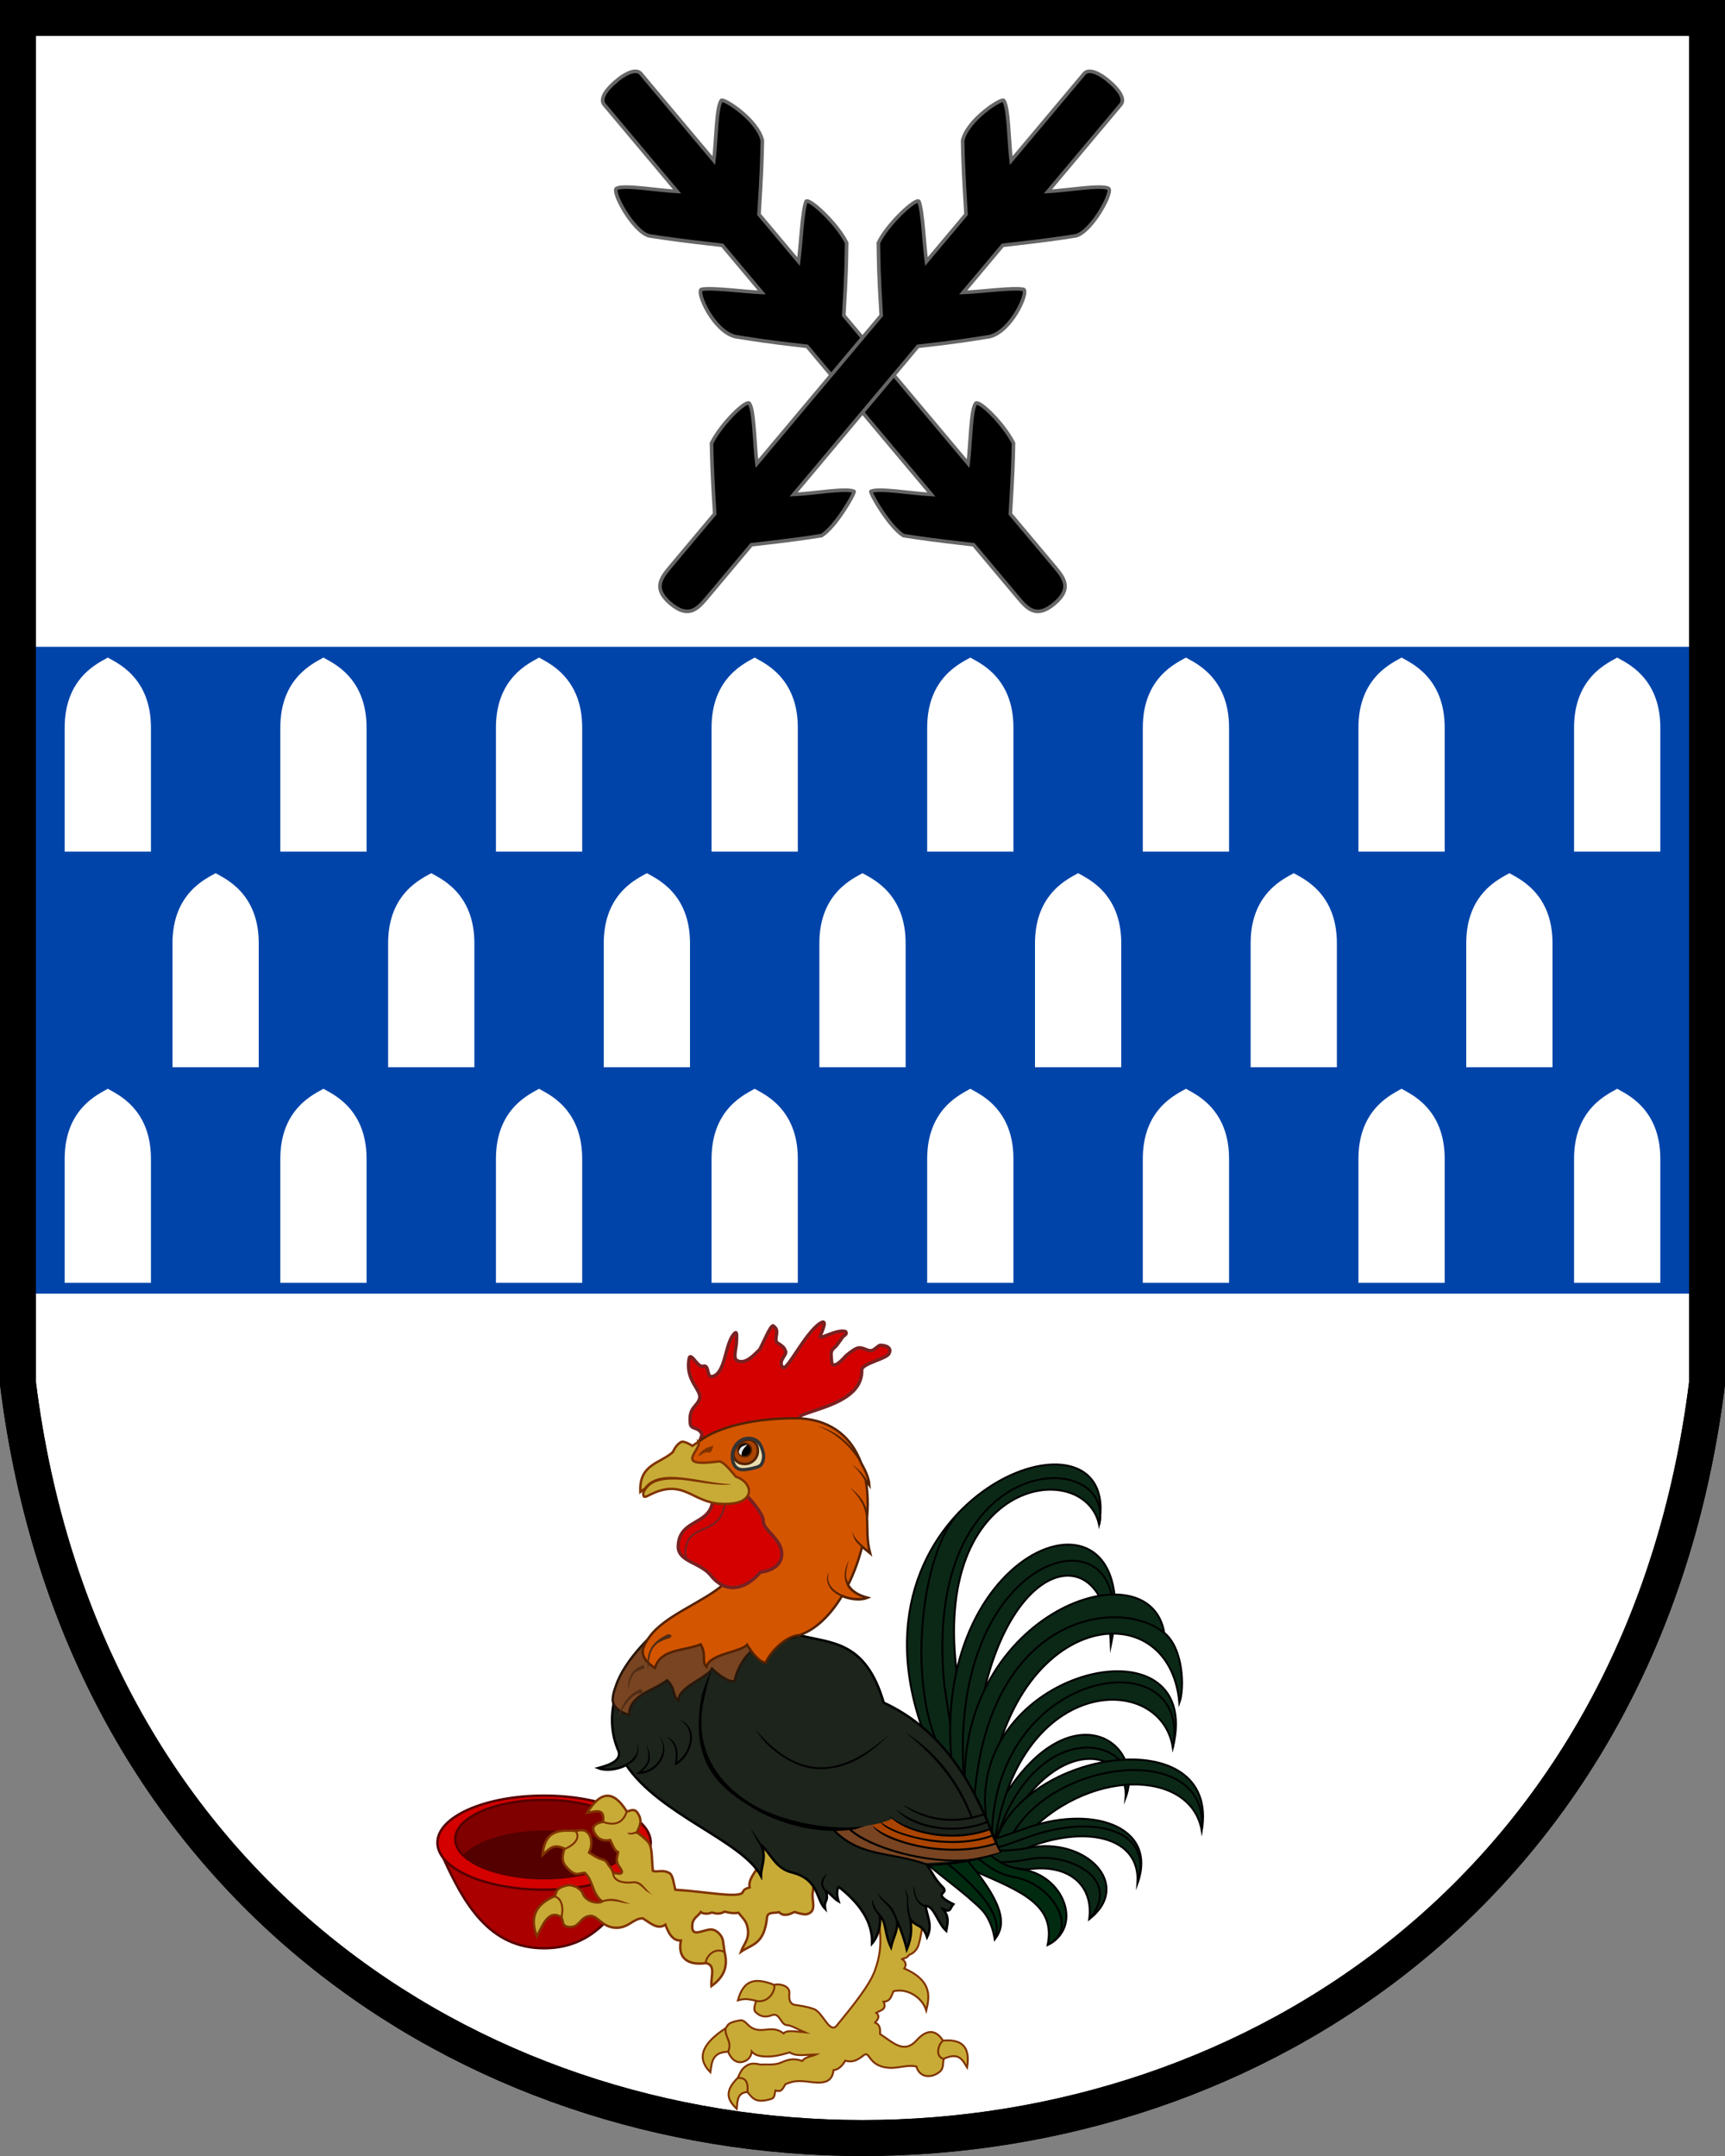
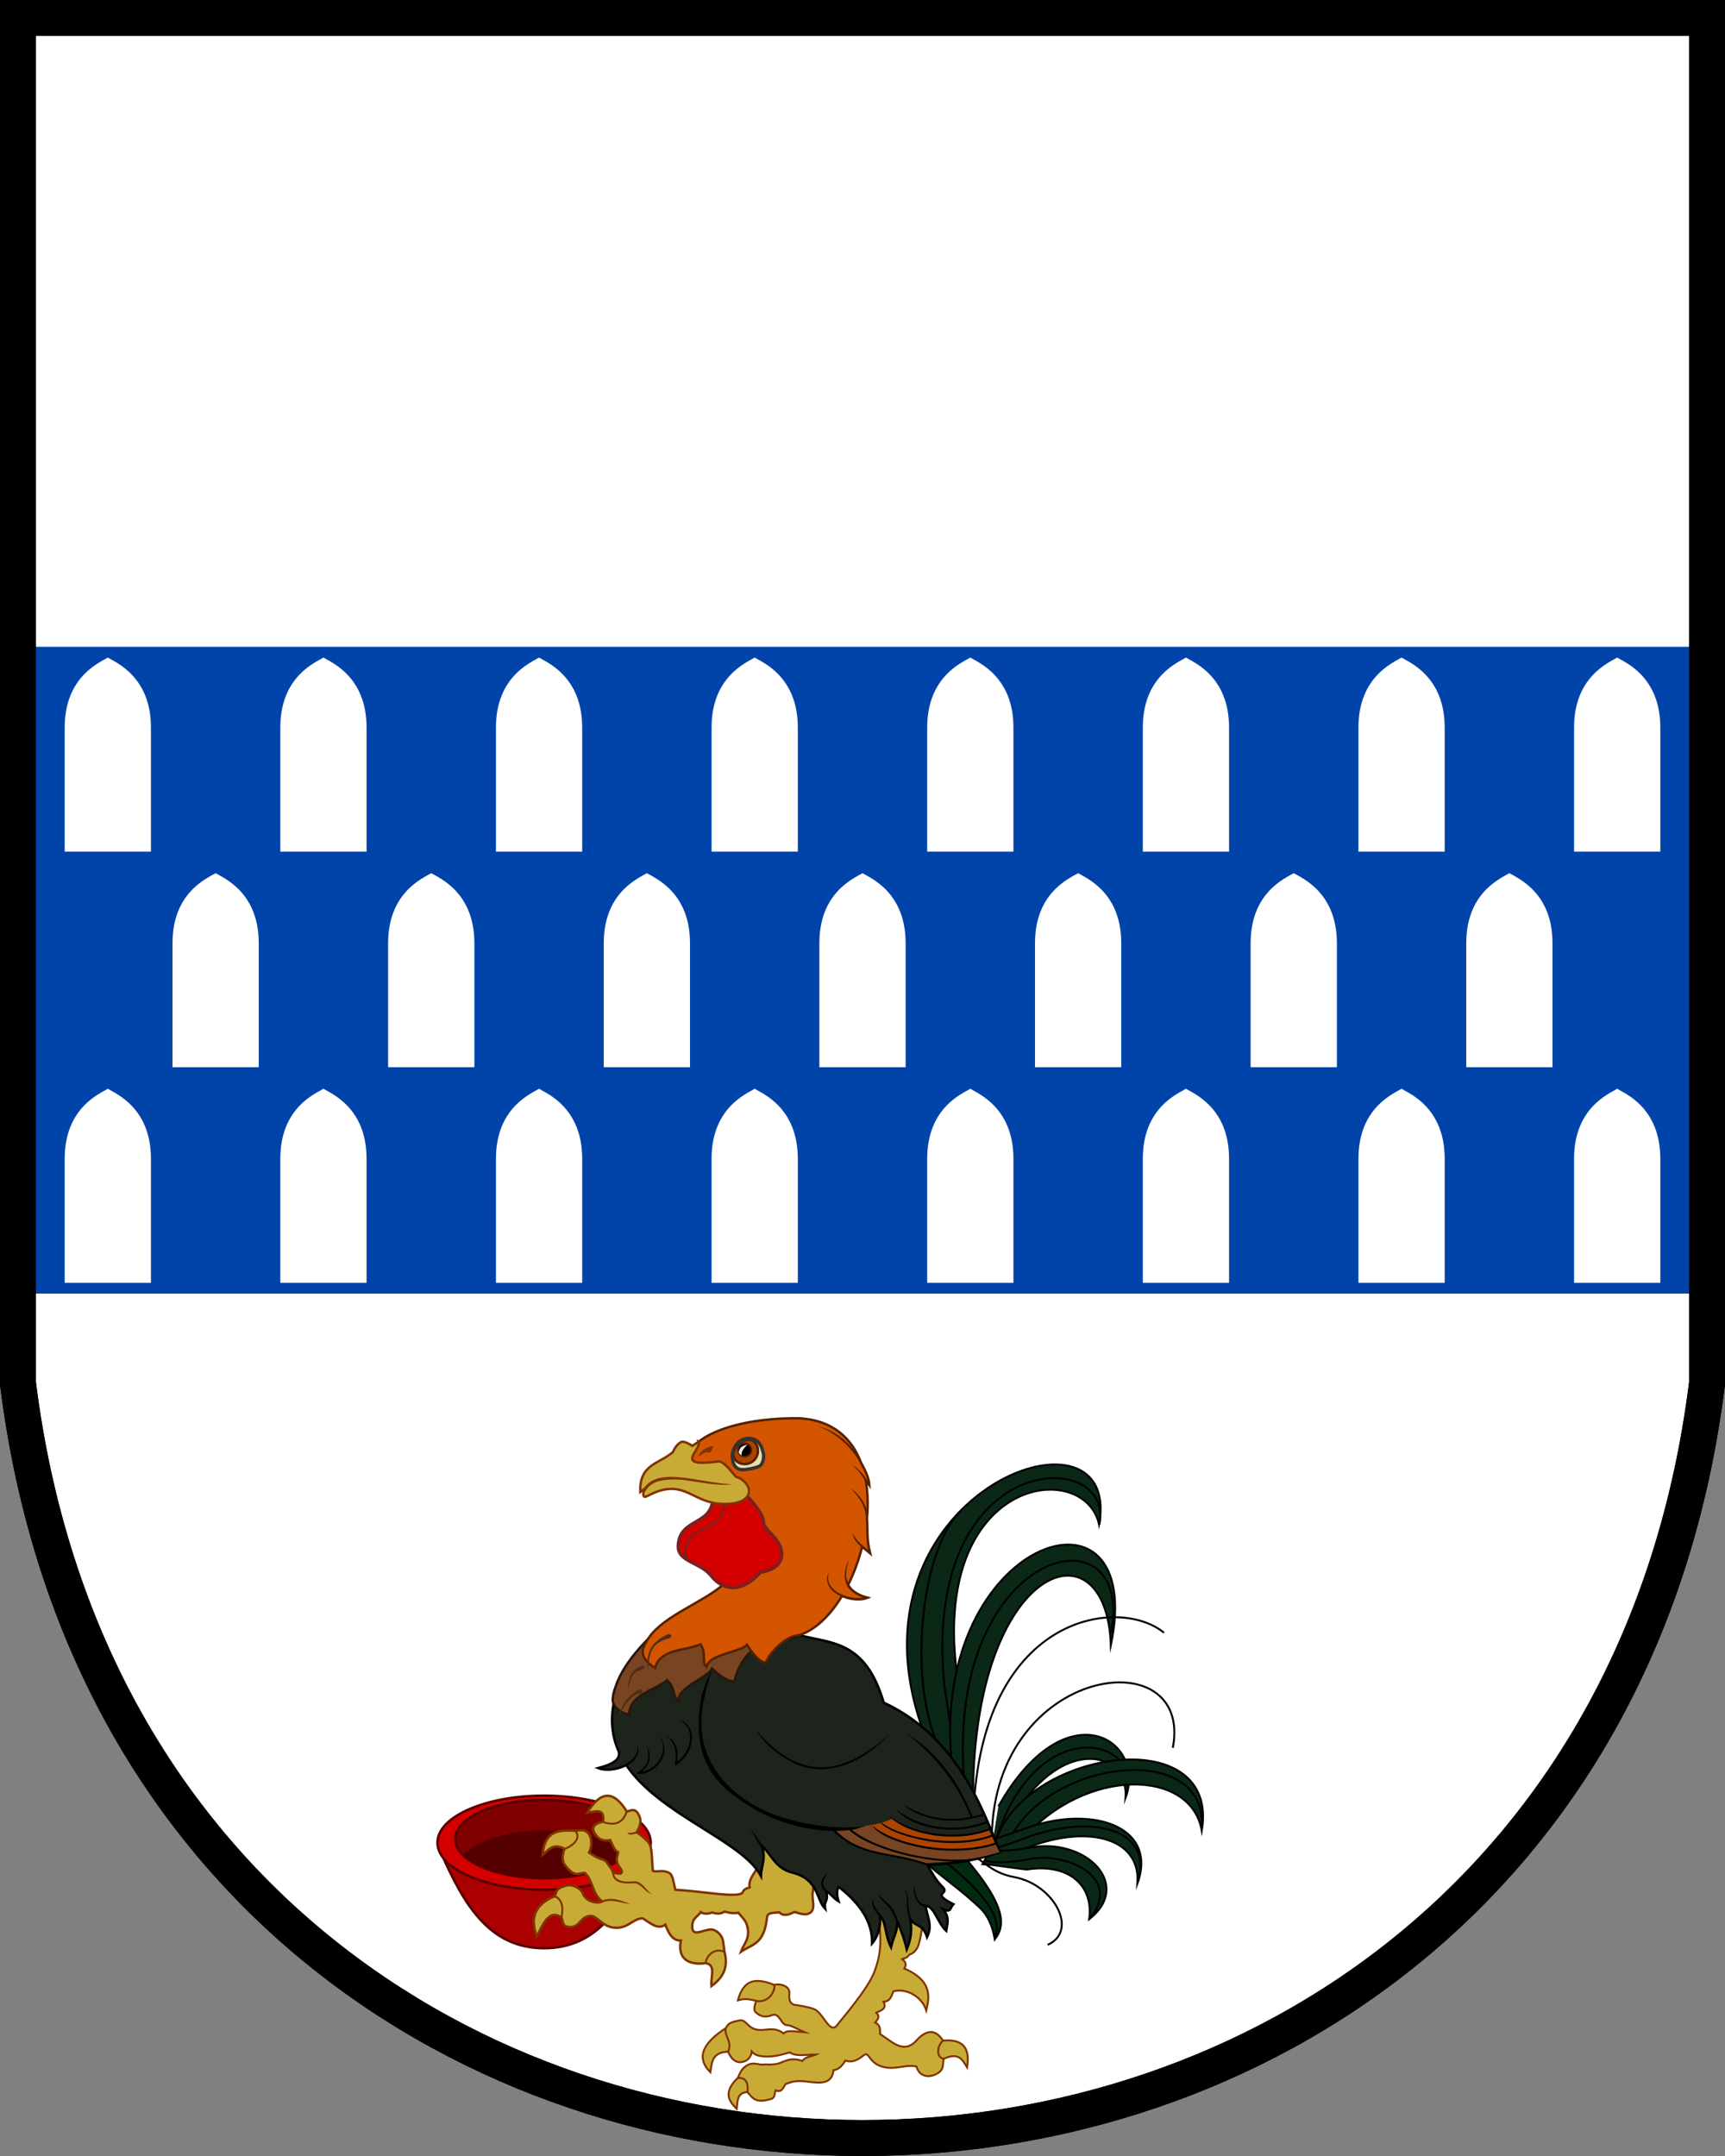
<svg xmlns="http://www.w3.org/2000/svg" xmlns:xlink="http://www.w3.org/1999/xlink" width="240" height="300" version="1.1" viewBox="0 0 480 600">
  <rect x="0" y="0" width="480" height="600" fill="#808080" stroke="none" />
  <path d="m475 5v380c-35 280-435 280-470 0v-380z" fill="#fff" stroke="#000" stroke-width="10" />
  <path d="m5 180v180h470v-180z" fill="#04a" stroke-width=".684" />
  <g>
    <path d="m151.4 513.9-28.6 1.906c6.367 14.37 13.45 26.38 28.6 26.38s22.23-12 28.6-26.38z" fill="#a00" stroke="#500" stroke-width=".666" />
    <ellipse cx="151.4" cy="512.8" rx="29.68" ry="13.09" fill="#d40000" stroke="#500" stroke-linecap="square" stroke-width=".666" />
    <ellipse cx="151.4" cy="511.8" rx="24.73" ry="10.91" fill="#800000" stroke="#500" stroke-linecap="square" stroke-width=".666" />
    <path d="m151.8 509.4a24.73 10.91 0 0 0 -22.87 6.773 24.73 10.91 0 0 0 22.55 6.465 24.73 10.91 0 0 0 22.87 -6.773 24.73 10.91 0 0 0 -22.55 -6.465z" fill="#500" />
  </g>
  <g>
    <g>
      <path d="m211.3 518.8c-0.9 2.153-3.205 4.043-2.692 6.461-0.729 0.289-1.542 0.268-2.019 1.481-1.537 1.498-10.28-0.33-18.68-0.841-0.428-1.778-0.695-4.096-1.582-4.61-1.882-1.091-3.168-0.214-4.644-0.606-0.438-4.037-0.045-6.865-1.536-8.314-0.917-0.889-2.004-1.923-2.978-2.418 1.249-2.363 1.408-3.58 0.341-5.289-0.989-1.584-2.061-0.73-3.096-0.538-3.833-6.171-7.371-5.611-11.04 0.37 2.532-0.426 4.913-1.357 4.442 2.456-2.929 0.693-3.319 1.827-2.096 3.616 1.188 1.736 2.739 1.752 4.081 1.5 0.653 1.236 1.045 2.865 2.187 3.365-0.138 1.222-0.814 2.159 0.135 3.769 0.328 0.556 0.783 0.856 0.942 1.75-0.192 0.91-1.553 0.262-2.423 0.269-0.351-0.99-0.772-1.564-1.211-2.019-0.441-0.613-0.599-1.391-1.885-1.75-1.33-0.371-2.466-1.146-3.634-1.885 0.967-2.034 0.779-4.215-0.239-5.406-0.94-1.098-2.143-0.895-3.261-0.653-3.661-0.109-8.814-0.93-9.423 6.698 2.321-2.226 3.346-3.016 6.09-1.717-1.126 3.245-0.212 4.358 1.11 5.686 2.167 2.179 2.886 1.056 4.543 1.01 2.485 2.436 1.899 5.659 4.813 7.974-1.122 0.763-4.544 0.077-5.338-2.155-0.494-1.388-2.798-2.773-4.724-2.253-2.991 0.808-2.541 1.789-3.129 2.928-5.864 2.503-6.822 6.429-4.981 11.17 1.51-2.663 3.19-7.802 6.865-5.25 0.576 1.016-0.013 2.565 2.226 2.667 3.022 0.138 2.827-2.792 5.713-3.071 2.161-0.209 3.396 3.372 7.49 3.293 3.372-0.065 4.577-2.631 7.183-2.62 1.948 1.136 4.103 3.34 6.294 1.75 0.95 2.566 2.105 4.527 4.308 4.409-1.103 5.982 3.32 6.822 6.967 6.294 2.861 0.583 1.326 3.664 1.548 6.397 4.137-2.977 4.491-6.224 3.634-9.557l-0.404-2.961c-0.225-1.649-1.946-3.387-3.58-3.231-2.335 0.224-4.833 1.98-4.981-0.538-0.158-2.699 1.514-2.958 2.369-4.308 0.648 0.596 2.268 0.513 3.073 0.11 1.112 0.295 2.225 0.577 3.523-0.245 1.27 0.329 2.435 0.57 3.88 0.316 0.846 1.116 1.97 2.066 2.365 3.426 1.084 3.734-0.87 5.115-1.668 7.43 3.156-2.182 6.467-1.948 7.269-9.627 0.157-1.51 2.149-1.08 3.332-1.379 1.346 1.348 3.029 0.546 4.308-0.067 2.981 0.94 3.41 0.691 4.14 0.337 1.973-0.96 0.549-3.979 0.942-5.821l0.875-7.942-17.63-6.865z" fill="#c8ab37" stroke="#803300" stroke-width=".666" />
      <path d="m244.5 530.4c-0.332 5.987 1.857 9.988-1.077 18.04-1.455 3.99-5.88 9.525-10.77 15.48-1.974 1.808-3.741-3.976-6.208-4.83-2.033-0.704-3.775-0.922-5.551-1.193-1.143-0.495-1.401-1.383-1.237-3.236 0.164-1.853-2.402-2.749-4.236-2.285-5.234-2.083-8.529-1.502-10.09 4.299 2.32-0.664 3.43-0.181 5.044 0.126-0.213 1.128-0.925 2.45-0.048 3.236 1.073 0.961 2.337 1.635 4.664 0.714 2-0.578 2.298 2.735 3.903 2.808 1.323 0.06 3.359 1.321 5.093 2.047-2.213-0.158-4.911-0.849-5.95 0.285-2.308-1.783-4.236-0.991-6.267-0.961-3.821 0.055-3.916-3.045-5.961-2.664-3.267 0.61-3.146 1.122-3.859 2.149-6.014 3.933-8.567 7.985-4.283 12.28 0.388-2.526 0.366-5.616 4.949-5.713 0 0 1.225 3.588 4.123 2.811 2.358-0.632 2.445-2.859 2.445-2.859 0.575 0.664 1.403 1.273 3.665 1.38 2.66 0.126 4.76-0.549 6.903-1.142 1.958 1.292 4.849 0.533 7.377 0.571-1.304 0.597-2.932 0.545-3.903 1.809-2.21-0.77-3.662-0.534-5.831 0.428-1.917 0.851-4.241 0.437-5.751 0.593-2.545-0.661-3.465-0.037-4.281 0.561-1.032 0.757-1.487 1.791-2.031 3.082-4.437 4.305-2.25 6.725-0.333 8.664 0.231-2.245 0.137-4.548 2.998-4.664 1.559 1.939 2.441 3.102 6.472 1.951 1.311-0.374 0.992-1.538 1.333-2.427 1.787 0.722 2.113-0.802 2.808-1.761 1.446-0.479 2.501-1.131 6.09-0.666 3.409 0.434 6.801 0.839 7.237-3.189 1.547-0.215 2.483-1.341 3.284-2.665 2.078 0.639 3.459-0.194 5.172-1.53 1.67-1.302 1.186 3.061 6.833 3.523 2.738 0.224 5.194-0.934 7.77-0.36 0.805 2.896 3.706 3.396 6.127 1.75 1.689-1.149 1.098-2.593 1.51-3.906 4.351-1.983 5.282 0.553 6.472 2.427 0.729-4.62-0.379-8.05-6.709-7.474-1.867-2.917-4.329-3.423-7.377-0.048-3.603 3.99-6.854 0.248-10.13-1.775 3e-3 -1.217 0.175-2.491-1.38-3.189 0.526-0.702 1.612-1.633 0.304-2.722 0.923-0.641 3.12-0.804 2.061-3.076 1.684-0.122 2.029-1.104 2.732-2.922 3.7-0.95 7.985 1.575 9.137 5.331 0.763-3.312 2.053-8.136-6.111-11.66 0.724-1.119 0.328-1.943-0.606-2.625 0.695-0.426 0.887 0.11 2.086-1.279 0 0 1.157-0.154 2.154-1.885 0.997-1.731 1.75-8.949 1.75-8.949z" fill="#c8ab37" stroke="#803300" stroke-miterlimit="16" stroke-width=".538" />
      <path d="m196.4 546.4c-0.178-1.54 2.232-4.708 5.182-3.163m-47.25-15.48c1.723 0.495 2.647 2.596 1.885 5.923m0.841-19.11c2.956-1.12 4.576-3.346 3.063-4.981m7.673-2.558c3.58 1.249 5.616 0.049 6.596-2.827" fill="none" stroke="#803300" stroke-width=".538" />
      <path d="m177.1 509.7c-0.846 0.107-1.386 0.59-2.61 0.279 0.387 0.454 0.533 0.569 1.053 0.584 0.736-0.046 1.177-0.272 1.624-0.329zm-6.757 11.53c4e-4 0.717 0.258 1.301 0.668 1.733 0.409 0.432 0.958 0.718 1.55 0.907 1.183 0.377 2.547 0.374 3.459 0.247 1.235-0.171 1.85 0.403 2.66 1.091 0.788 0.668 0.678 0.942 2.923 2.128-1.065-0.695-1.754-1.686-2.533-2.501-0.78-0.815-1.71-1.448-3.124-1.252-0.837 0.116-2.158 0.112-3.222-0.227-0.532-0.17-0.998-0.421-1.322-0.763-0.324-0.343-0.52-0.77-0.521-1.363zm-0.49 7.21c-0.741 0.018-1.543 0.157-2.428 0.477l0.183 0.507c1.67-0.604 2.938-0.404 4.176-0.217 1.084 0.164 1.314 0.446 3.763 0.639-1.218-0.293-2.349-0.838-3.631-1.161-0.641-0.162-1.321-0.264-2.062-0.245z" fill="#803300" stroke-width=".538" />
      <path d="m262.6 573c-2.473-0.667-1.544-4.035-0.238-5.045m-57.07 10.33c2.473-0.217 2.97 1.649 2.665 3.998m2.379-25.41c4.063 0.667 5.578-3.577 5.045-4.426m-13.47 12.04c-0.327 2.479 1.981 3.601 0.666 6.569" fill="none" stroke="#803300" stroke-width=".538" />
    </g>
    <g stroke="#000">
      <path d="m277.8 502.7c18.66-32.93 41.3-18.69 35.39-2.397 0.941-13.36-18.51-17.88-32.32 7.237-0.104 0.189-4.824 6.472-4.927 6.666" fill="#0b2817" stroke-miterlimit="16" stroke-width=".538" />
      <path d="m276.9 512.3c0.108-0.245 2.692-6.817 2.803-7.059 13.2-28.75 39.24-19.94 33.45-4.9" fill="none" stroke-miterlimit="16" stroke-width=".538" />
      <path d="m276.8 513.2c7.511-26.23 62.84-34.68 57.61-3.714-2.96-17.35-32.4-17.76-49.83 2.348z" fill="#0b2817" stroke-miterlimit="16" stroke-width=".538" />
      <path d="m280.8 512.2c10.9-22.99 56.16-28.05 53.56-2.772" fill="none" stroke-miterlimit="16" stroke-width=".538" />
      <path d="m275.9 512.1c0.106-0.042 8.389-2.877 8.497-2.919 18.69-7.296 37.99-1.244 32.11 14.96 0.94-13.35-15.09-16.41-31.44-9.6-0.141 0.059-8.981 1.43-9.127 1.49" fill="#0b2817" stroke-miterlimit="16" stroke-width=".538" />
      <path d="m275.6 514.8c-0.155 0.111 4.494 0.647 10.63-0.57 15.81-3.134 29.15 10.27 16.85 19.87 1.304-9.38-5.702-15.68-17.39-13.82-0.202 0.032-12.03-1.627-12.24-1.59z" fill="#0b2817" stroke-miterlimit="16" stroke-width=".538" />
      <path d="m276.6 514.3c2.11-0.25 8.529-2.718 8.82-2.827 18.34-6.876 36.04-2.557 31.05 12.66" fill="none" stroke-miterlimit="16" stroke-width=".538" />
      <path d="m273.9 517.7c0.741 0.34 4.394 1.228 12.7-0.356 10.22-1.95 26.15 5.24 16.51 16.8" fill="none" stroke-miterlimit="16" stroke-width=".538" />
-       <path d="m274.6 515.7c2.333 1.39 4.257 3.764 9.827 4.561 11.7 1.676 17.04 16.05 7.091 21.02 2.254-11.03-7.059-14.8-19.62-20.26-0.475-0.206-3.144-3.27-3.627-3.482z" fill="#002b11" stroke-miterlimit="16" stroke-width=".538" />
      <path d="m271.6 516.9c2.333 1.39 5.004 4.46 10.54 5.465 11.29 2.049 18.04 15.05 9.38 18.86" fill="none" stroke-miterlimit="16" stroke-width=".538" />
      <path d="m276.8 539.7c1.62-2.06 2.51-4.642 0.906-8.938-0.944-2.527-2.752-5.648-5.783-9.6l-3.14-3.934-11.11 1.221c3.87 3.389 7.91 6.311 11.26 9.148 2.45 2.187 4.263 3.549 5.417 5.342 1.5 2.331 2.105 4.71 2.449 6.763z" fill="#002b11" stroke-width=".539" />
      <path d="m263.4 518.4c10.47 8.507 15.71 15.37 13.43 20.83" fill="none" stroke-miterlimit="16" stroke-width=".538" />
      <path d="m257.1 482.3c-24.69-66.55 55.67-95.84 48.73-58.04-4.157-18.97-48.78-13.26-38.95 45.67l-0.269 24.57z" fill="#0b2817" stroke-miterlimit="16" stroke-width=".538" />
      <path d="m305.9 424.3c4.604-21.75-49.62-21.76-43.13 44.72l3.919 25.52" fill="none" stroke-miterlimit="16" stroke-width=".538" />
      <path d="m264.8 490.2c-5.928-62.35 54.65-81.9 44.31-32.32-1.242-35.35-37.98-22.84-38.35 41.58z" fill="#0b2817" stroke-miterlimit="16" stroke-width=".538" />
      <path d="m309.2 454.3c6.747-36.51-47.6-23.56-40.68 43.88" fill="none" stroke-miterlimit="16" stroke-width=".538" />
      <path d="m267.1 420.7c-11.12 11.05-15.05 49.85-4.637 67.74" fill="none" stroke-miterlimit="16" stroke-width=".538" />
-       <path d="m268.5 498.2c-2.215-49.57 51.37-68.17 55.46-43.81 5.363 4.358 5.67 15.53 4.213 19.5-2.801-32.3-50.39-25.69-53.67 32.69z" fill="#0b2817" stroke-miterlimit="16" stroke-width=".538" />
      <path d="m271 502.1c3.27-53.14 40.71-57.88 52.9-47.71" fill="none" stroke-miterlimit="16" stroke-width=".538" />
-       <path d="m274.6 507c-6.984-42.43 61.01-58.37 51.76-20.62-3.335-21.41-43.89-20.44-49.77 27.87z" fill="#0b2817" stroke-miterlimit="16" stroke-width=".538" />
      <path d="m276 510.8c0.88-47.43 56.16-54.81 50.35-24.39" fill="none" stroke-miterlimit="16" stroke-width=".538" />
    </g>
-     <path d="m194.7 401c0.214-0.782 0.946-1.617 0.319-2.427-1.19-1.54-2.767-0.742-2.949-2.484-0.469-4.48 1.86-4.551 2.569-6.781 0.801-2.525-4.236-5.095-2.814-11.56 0.708-1.134 2.418 3.025 3.833 2.427 1.872-0.449 0.812 3.295 2.587 2.875 3.815-0.905 3.418-9.522 6.213-12.05 0.765-0.734 0.485 1.48 0.501 2.055 0.05 1.862-1.135 4.948 0.155 5.588 2.322 1.154 4.592-1.496 6.262-3.067 1.226-2.28 2.851-6.397 3.705-6.644 2.123 1.315 0.266 3.17 1.054 4.632 1.663 1.071 2.114 1.398 2.492 2.581 0.282 1.037-2.261 2.631-0.799 4.382 1.054 1.262 6.117-9.415 10.28-12.22 1.544-0.978 1.73-0.199 0.139 3.444-0.658 1.508 4.43-1.982 7.028-1.208 0.315 0.373 0.307 0.746-0.319 1.118-0.716 0.426-1.686 2.501-2.751 3.37-1.324 1.08-0.87 1.905-0.771 4.083 0.108 0.724 0.759 1.802 3.895-1.752 0 0 2.206-1.974 3.385-2.236 1.534-0.34 2.807 1.149 4.088 0.639 0.732-0.291 1.691-1.436 2.236-1.406 2.364 0.135 2.976 1.128 2.332 2.364-0.765 1.467-7.622 2.752-7.568 4.536 0.218 8.255-11.1 10.34-16.54 12.51-1.392 0.555-0.166 1.578 0.59 1.757z" fill="#d40000" stroke="#782121" stroke-width=".916" />
    <path d="m171.6 470.7c-2.054 6.549-1.532 12.05 0.596 16.8 2.6e-4 5.4e-4 -2.6e-4 2e-3 0 2e-3 0.501 2.232-1.82 3.507-5.745 4.544 2.07 0.827 5.323 0.455 7.802-0.843 9.309 13.9 32.21 21 37.5 30.86 0.038-2.886 1.685-5.269-0.014-8.695 2.878 2.592 3.961 6.569 8.655 7.742 7.542 1.893 6.623 7.482 9.235 10.12-0.456-2.563 1.024-1.836 0.25-4.858 0.501-0.133 2.276 2.095 3.447 2.749-0.528-1.555-0.508-3.655 0.114-3.976 5.81 4.582 9.415 9.695 9.215 15.72 1.507-1.653 2.578-4.886 2.168-7.815 1.879 1.934 1.249 5.073 3.114 8.862 0.644-2.911 1.766-4.121 1.764-7.195 1.078 2.536 2.101 5.486 2.625 7.788 1.541-3.719 1.279-6.127 0.989-8.515 1.408 2.443 3.396 1.147 4.652 5.113 1.683-3.467-0.099-5.869-0.382-8.728 2.348 0.02 3.364 4.899 5.712 6.955 0.303-1.948 0.989-3.641-0.795-5.977 2.224 0.943 1.756-0.323 2.783-1.43-1.16-0.576-2.883-1.456-3.233-2.328-0.35-0.872 1.736-1.002 0.162-2.55-1.864-1.832-2.932-3.983-4.202-6.053 6.423-0.251 13.09-0.973 20.24-3.613-1.232-3.048-2.606-6.607-4.3-10.37-5.01-11.15-12.82-24.12-28.05-31.18-5.11-17.48-14.72-16.42-23.48-18.79z" fill="#1c241c" stroke="#000" stroke-linecap="round" stroke-width=".667" />
    <path d="m232.4 509.6c7.548 7.101 16.6 6.234 25.31 8.882 3.351-0.34 11.19-0.247 20.46-3.036l-1.348-2.547c-18.6 5.266-26.9-2.609-34.48-5.057z" fill="#784421" stroke-width=".667" />
    <path d="m187.3 450.1c-5.166 3.761-13.57 11.73-15.97 19.22-0.491 1.295-0.754 2.346-0.834 3.417-0.134 1.806 1.269 3.533 4.585 4.517 0.03-5.604 6.715-6.651 10.56-9.642 2.45 2.428 1.405 4.619 3.183 5.639-0.202-3.711 8.215-6.429 9.295-8.868 1.945 1.818 4.532 3.811 6.324 3.475 0.377-3.001 3.39-8.608 6.988-9.789 4.015-2.577 6.955-7.588 8.702-13.64z" fill="#784421" stroke="#28170b" stroke-linecap="round" stroke-width=".667" />
    <path d="m222.7 394.7c-15.7-0.223-24.92 3.677-28.35 6.59-7.635 7.788 2.749 11.15 4.134 16.72l2.618 23.1c-5.804 4.955-16.1 8.462-20.4 14.44-0.809 1.124-1.336 2.07-1.69 3.085-0.597 1.709 0.311 3.741 3.259 5.55 1.479-5.406 8.208-4.686 12.7-6.577 1.738 2.98 0.162 4.825 1.614 6.271 0.765-3.637 9.602-4.083 11.28-6.163 1.408 2.259 3.391 4.855 5.209 4.994 1.141-2.801 5.502-7.435 9.289-7.648 4.545-1.45 8.682-5.53 11.94-10.92 2.366 1.022 5.216 1.269 7.095 0.518-3.016-0.796-4.639-2.102-5.433-3.535 1.651-3.295 2.991-6.935 3.934-10.69 0.584 0.501 1.276 1.065 2.232 1.849-1.024-3.763-0.668-6.948-0.873-9.802 0.329-3.628 0.233-7.201-0.354-10.52 0.34 0.572 0.675 0.817 0.998 1.301-0.109-1.862-1.005-3.849-2.334-6.268-2.556-6.781-7.875-11.69-16.84-12.28z" fill="#d45500" stroke="#520" stroke-linecap="round" stroke-width=".667" />
    <path d="m208 416.5c0.466 0.383 4.534 4.948 4.402 6.775-0.142 1.962 3.145 3.946 4.498 6.666 1.479 2.969 0.665 6.775-5.301 7.602-4.69 5.376-9.969 5.702-13.8 0.894-2.992-3.751-9.302-3.772-9.075-8.302 0.391-7.788 9.455-5.411 9.649-13.28" fill="#d40000" stroke="#782121" stroke-width=".916" />
    <path d="m191.3 434.3c-0.369-0.606-0.652-1.678-0.592-2.569 0.582-8.622 10.04-3.559 11.12-14.06" fill="none" stroke="#782121" stroke-width=".55" />
    <path d="m194.4 401.2-1.739 1.179s-2.301-1.571-3.21-1.042c-1.423 0.831-2.101 2.543-2.21 2.758-3.689 3.287-9.429 3.335-9.062 11.1 0.6-0.494 0.917-0.705 1.474-0.986-0.659 0.903-0.866 1.705-0.425 2.312 0.517 0.116 0.988-0.244 1.621-0.537 8.375-4.15 10.95 0.712 17.3 2.188 2.704 0.628 6.895 0.512 8.782-0.759 3.069-2.062 0.962-5.502-2.168-6.455-1.566-1.876-3.593-4.407-4.788-4.246-12.91 1.739-4.704-3.105-5.578-5.514z" fill="#c8ab37" stroke="#803300" stroke-width=".667" />
    <path d="m186.4 411c-1.027 0.017-2.004 0.117-2.915 0.331-1.818 0.429-3.373 1.342-4.407 2.959l-0.218 0.341 0.681 0.434 0.217-0.34c0.911-1.428 2.237-2.212 3.911-2.609 1.674-0.395 3.843-0.463 6.063-0.288 2.616 0.206 10.56 1.937 13.85 1.21l-0.403-0.015c-4.172-0.158-9.128-1.407-13.57-1.862-1.109-0.114-2.185-0.179-3.213-0.162z" fill="#803300" stroke-width=".916" />
    <path d="m212.4 404.4c0.294 1.244-0.02 3.236-1.022 3.726-0.996 0.486-3.343 0.951-4.58 0.951-1.567-1e-5 -2.647-0.599-2.759-3.192-0.112-2.591 1.854-5.169 4.447-5.169 2.593 0 3.319 1.16 3.915 3.685z" fill="#e9ddaf" stroke-width=".916" />
    <path d="m208.4 400.7c-2.26 0-3.895 1.376-4.388 4.178 0.366 1.668 1.534 2.549 3.241 2.551 2.011 2.8e-4 3.642-1.63 3.642-3.641-6.7e-4 -1.48-0.588-2.503-1.959-3.061-0.171-0.017-0.349-0.027-0.536-0.027z" fill="#a40" stroke="#520" stroke-linecap="round" stroke-linejoin="round" stroke-width=".7" />
    <circle cx="207.2" cy="403.5" r="1.884" stroke="#520" stroke-linecap="round" stroke-linejoin="round" stroke-width=".458" />
    <path d="m212.4 404.4c0.294 1.244-0.135 3.161-1.138 3.65-0.996 0.486-3.343 0.951-4.58 0.951-1.567 0-2.802-0.96-2.913-3.552-0.112-2.591 1.854-5.169 4.447-5.169 2.594 0 3.588 1.596 4.184 4.121z" fill="none" stroke="#333" stroke-linecap="round" stroke-linejoin="round" stroke-width=".916" />
    <path d="m206.3 405c0.104-1.053 0.248-1.468 1.672-3.019-1.632 0.498-2.121 0.72-2.428 2.188 0.168 0.322 0.385 0.708 0.757 0.831z" fill="#e6e6e6" stroke-width=".916" />
    <path d="m241 422.4 0.536-0.039c-0.215-2.923-1.521-5.869-4.994-8.322 2.879 2.883 4.207 5.302 4.458 8.362zm-3.857 3.871c0.439 2.109 0.843 2.723 2.617 4.328l0.361-0.399c-1.227-1.193-2.204-1.954-2.977-3.93zm-0.938 7.942c-0.572 1.046-1.445 3.126-1.085 5.26 0.331 1.964 1.854 3.885 5.362 5.054-1.93 0.436-4.564 0.1-6.666-0.973-1.201-0.613-2.21-1.444-2.805-2.439-0.596-0.995-0.795-2.148-0.371-3.491-1.164 1.703-0.146 4 0.946 5.038 0.569 0.536 1.248 0.994 1.986 1.372 2.533 1.294 5.777 1.668 7.935 0.805l0.756-0.303-0.787-0.208c-4.084-1.078-5.267-3.099-5.896-4.956-0.506-1.494 0.365-4.2 0.625-5.159zm-8.942-37.38c4.76 1.558 9.315 5.37 12.08 10.24l0.469-0.265c-2.44-4.297-6.666-8.682-12.55-9.969zm9.869 10.78c1.8 1.654 3.281 3.697 3.616 4.738l0.468-0.474c-0.761-1.32-2.072-2.923-4.084-4.264z" fill="#520" stroke-width=".916" />
    <path d="m242.4 507.9c4.656 3.423 8.268 4.961 14.16 6.172 3.299 0.678 11 1.663 20.28-1.126l-1.648-3.671c-15.58 4.406-23.41-1.19-26.97-3.109-1.841 0.834-3.801 1.357-5.818 1.734z" fill="#a40" stroke-width=".667" />
    <path d="m177.2 485c0.412 1.308 0.234 2.434-0.325 3.412-0.559 0.978-1.516 1.8-2.663 2.418l0.256 0.474c1.214-0.654 2.068-1.22 2.606-2.356 0.519-1.098 0.879-2.242 0.127-3.948zm6.111 5.031c-1.078 1.614-2.887 2.739-4.703 2.991 1.556-1.312 2.177-2.654 2.206-3.919 0.034-1.457-0.596-2.777-1.032-3.87 0.343 1.348 0.615 1.782 0.636 3.691 0.014 1.292-0.775 2.823-2.834 4.253l-0.67 0.465 0.816 0.025c2.316 0.072 4.681-1.318 6.031-3.337 1.348-2.018 1.652-4.718-0.214-7.148 1.375 2.45 1.284 4.484-0.233 6.855zm5.977-11.35c2.164 1.49 3.082 3.214 2.589 6.225-0.419 2.162-1.829 4.28-3.481 5.384 0.289-2.033 0.119-3.459-0.382-4.59-0.38-0.858-1.108-1.774-2.583-2.533 0.993 0.828 1.61 1.485 2.112 2.627 0.502 1.142 0.716 2.685 0.282 5.005l-0.104 0.552 0.495-0.266c2.036-1.094 3.701-3.56 4.19-6.079 0.244-1.26 0.19-2.538-0.293-3.662-0.483-1.122-1.402-2.078-2.825-2.667zm53.47 29.34c2.575 4.308 14.1 6.251 14.33 6.294 6.477 1.154 14.21 0.988 20.26-1.083l-0.174-0.509c-5.912 2.028-13.58 2.204-19.98 1.063-6.407-1.142-11.96-3.423-14.43-5.766zm2.072-1.156c2.146 3.633 13.42 5.502 13.91 5.578 5.918 0.83 12.48 0.561 17.57-1.386l-0.192-0.503c-4.968 1.899-11.46 2.177-17.3 1.356-5.855-0.821-11.17-2.726-13.98-5.042zm2.558-1.615c3.545 4.33 12.25 5.476 12.87 5.568 4.988 0.677 10.44 0.32 15.34-1.555l-0.192-0.503c-9.962 3.806-22.37 1.154-28.03-3.508zm1.817-1.884c3.586 4.258 9.229 5.114 10.94 5.428 4.501 0.78 9.555 0.465 14.66-1.487l-0.192-0.503c-9.969 3.811-19.72 1.246-25.41-3.441zm2.048-1.171c3.398 2.999 8.162 3.953 9.802 4.228 3.76 0.593 7.995 0.346 12.98-1.262l-0.165-0.513c-9.815 3.163-16.56 1.01-22.63-2.452zm-56-30.33c-3.281 17.54 3.701 24.83 13.06 30.59 7.301 4.737 16.26 6.961 23.51 7.081l0.097 0.121c3.866 3.807 7.848 5.266 12.1 6.225 4.264 0.962 8.808 1.435 13.9 3.287l0.184-0.506c-5.157-1.877-9.742-2.354-13.96-3.305-4.094-0.923-7.848-2.324-11.52-5.832 1.298-7e-3 2.519-0.088 3.671-0.233l-4e-3 3e-3c2.613 2.489 8.015 4.951 14.34 6.644 6.321 1.696 13.52 2.526 19.74 1.81l-0.048-0.454c-6.117 0.704-13.3-0.196-19.56-1.877-6.014-1.614-11.13-3.963-13.72-6.23 0.322-0.051 0.681-0.072 0.989-0.134l2.956-0.966c-7.428 1.5-22.83-0.417-32.36-6.418-8.768-5.519-15.58-14.82-12.88-28.05 0.271-1.328 1.38-6.628 2.238-8.395-0.631 0.365-2.358 5.066-2.712 6.628zm56.8 10.36c9.055 7.261 14.45 14.41 18.13 23.67l0.502-0.195c-3.443-8.902-9.229-17.63-18.62-23.48zm-41.7-0.82c3.603 6.079 10.02 9.048 11.51 9.655 2.524 0.999 5.03 1.399 7.515 1.282 2.853-0.335 9.769-0.801 18.26-9.875-6.041 5.476-12.12 9.048-18.29 9.335-6.165 0.291-12.46-2.67-19-10.4z" stroke-width=".916" />
-     <path d="m185.8 454.8c1.33 0.096 1.235 0.531 0.575 1.1-1.426 0.335-3.435 1.091-4.426 2.483-1.338 1.686-1.249 3.665-1.68 6.251-0.377-2.987 0.167-5.053 1.242-6.563 1.074-1.509 2.651-2.448 4.29-3.271zm-7.622 15.28c0.799 0.414 0.787 0.814 0.22 1.205-2.737-0.425-6.165 5.588-6.628 7.455 1.364-5.191 3.535-7.375 6.407-8.655zm0.728-6.644c0.592 0.179 0.436 0.529 0.354 0.862-1.394 0.622-2.43 0.806-3.019 1.702-0.929 1.229-1.04 2.807-1.533 4.266 0.104-2.154 0.411-3.541 1.083-4.562 0.673-1.021 1.69-1.631 3.114-2.266z" fill="#502d16" stroke-width=".916" />
+     <path d="m185.8 454.8c1.33 0.096 1.235 0.531 0.575 1.1-1.426 0.335-3.435 1.091-4.426 2.483-1.338 1.686-1.249 3.665-1.68 6.251-0.377-2.987 0.167-5.053 1.242-6.563 1.074-1.509 2.651-2.448 4.29-3.271zm-7.622 15.28c0.799 0.414 0.787 0.814 0.22 1.205-2.737-0.425-6.165 5.588-6.628 7.455 1.364-5.191 3.535-7.375 6.407-8.655m0.728-6.644c0.592 0.179 0.436 0.529 0.354 0.862-1.394 0.622-2.43 0.806-3.019 1.702-0.929 1.229-1.04 2.807-1.533 4.266 0.104-2.154 0.411-3.541 1.083-4.562 0.673-1.021 1.69-1.631 3.114-2.266z" fill="#502d16" stroke-width=".916" />
    <path d="m230.2 521.3c-0.686 0.645-1.365 1.323-1.609 2.19-0.244 0.868 5e-3 1.881 1.032 3.045l0.404-0.356c-0.956-1.085-1.109-1.862-0.917-2.543 0.247-1.052 0.583-1.352 1.09-2.337zm12.58 7.281c-0.222 0.978 0.106 2.132 0.419 2.69 0.412 0.726 0.89 1.33 1.353 1.927l0.425-0.33c-0.921-1.186-1.812-2.288-2.197-4.287zm11.59-3.733c-0.21 0.365-0.209 0.864-0.128 1.451 0.08 0.588 0.266 1.257 0.541 1.896 0.275 0.639 0.638 1.246 1.094 1.702 0.456 0.456 1.022 0.765 1.658 0.736l-0.024-0.537c-0.451 0.021-0.807-0.265-1.254-0.579-1.614-1.135-1.901-4.015-1.886-4.669zm-2.749 0.71c1.2 2.759 0.617 3.714 0.767 5.345 0.091 0.868 0.168 1.798 0.606 3.161l0.513-0.164c-0.783-2.436-0.764-3.819-0.789-4.962-0.025-1.142-0.113-2.082-1.098-3.38zm-7.562 1.134c0.712 1.561 1.69 2.442 2.658 3.424 0.967 0.982 1.881 2.236 2.663 4.669l0.513-0.164c-0.804-2.499-1.695-3.954-2.795-4.882-0.936-0.791-2.134-1.825-3.04-3.047zm-35.27-18.01c1.514 3.01 1.944 3.777 2.67 4.834l0.444-0.305z" stroke-width=".916" />
    <path d="m194.3 405.3c0.645-2.062 3.136-2.661 4.236-3.023-0.34 1.2-0.738 2.205-1.46 1.966-0.994-0.331-1.832 0.676-2.777 1.056z" fill="#803300" stroke-width=".916" />
  </g>
  <path d="m475 5v380c-35 280-435 280-470 0v-380z" fill="none" stroke="#000" stroke-width="10" />
  <g id="o">
    <path id="o0" d="m240 243c-2.309 1.387-12 5.342-12 19.48v34.52h24v-34.52c0-14.13-9.691-18.09-12-19.48z" fill="#fff" />
    <use x="30" y="-60" xlink:href="#o0" />
    <use x="30" y="60" xlink:href="#o0" />
  </g>
  <use x="60" xlink:href="#o" />
  <use x="120" xlink:href="#o" />
  <use x="180" xlink:href="#o" />
  <use x="-60" xlink:href="#o" />
  <use x="-120" xlink:href="#o" />
  <use x="-180" xlink:href="#o" />
  <use transform="matrix(-1,0,0,1,270,-60)" xlink:href="#o0" />
  <use x="-210" y="60" xlink:href="#o0" />
  <g>
-     <path id="os" d="m171.4 22.63c-2.392 1.948-4.664 4.826-3.309 6.442l20.32 24.21c-5.688-0.304-14.58-1.912-16.82-0.868-1.563 0.631 4.467 11.94 9.006 13.21 4.748 0.745 8.582 1.317 20.38 2.646l11.01 13.12c-5.606-0.257-13.68-1.416-16.81-0.863-1.509 0.754 3.342 11.62 9.377 13.14 4.797 0.753 7.945 1.354 20.02 2.72l34.6 41.23c-5.697-0.3-14.67-1.868-16.82-0.868-0.37 0.274 4.978 9.787 9.035 12.31 4.596 0.721 8.622 1.308 19.52 2.545l12.51 14.91c2.668 3.179 5.157 5.535 9.97 1.497 4.813-4.039 2.925-6.899 0.257-10.08l-12.51-14.91c0.675-10.95 0.796-15.02 0.883-19.67-2.841-5.673-9.913-12.38-10.56-11.04-1.358 1.939-1.372 11.05-2.066 16.71l-34.6-41.23c0.751-12.13 0.706-15.33 0.797-20.19-2.509-5.307-10.64-12.78-11.31-11.52-1.089 2.992-1.349 11.14-2.07 16.71l-11.01-13.12c0.741-11.85 0.843-15.73 0.934-20.53-1.241-5.795-10.92-12-11.44-11.16-1.417 2.024-1.377 11.06-2.066 16.71l-20.32-24.21c-1.356-1.616-4.585 0.122-6.919 2.14z" stroke="#666" />
    <use transform="matrix(-1,0,0,1,480,0)" xlink:href="#os" />
  </g>
</svg>